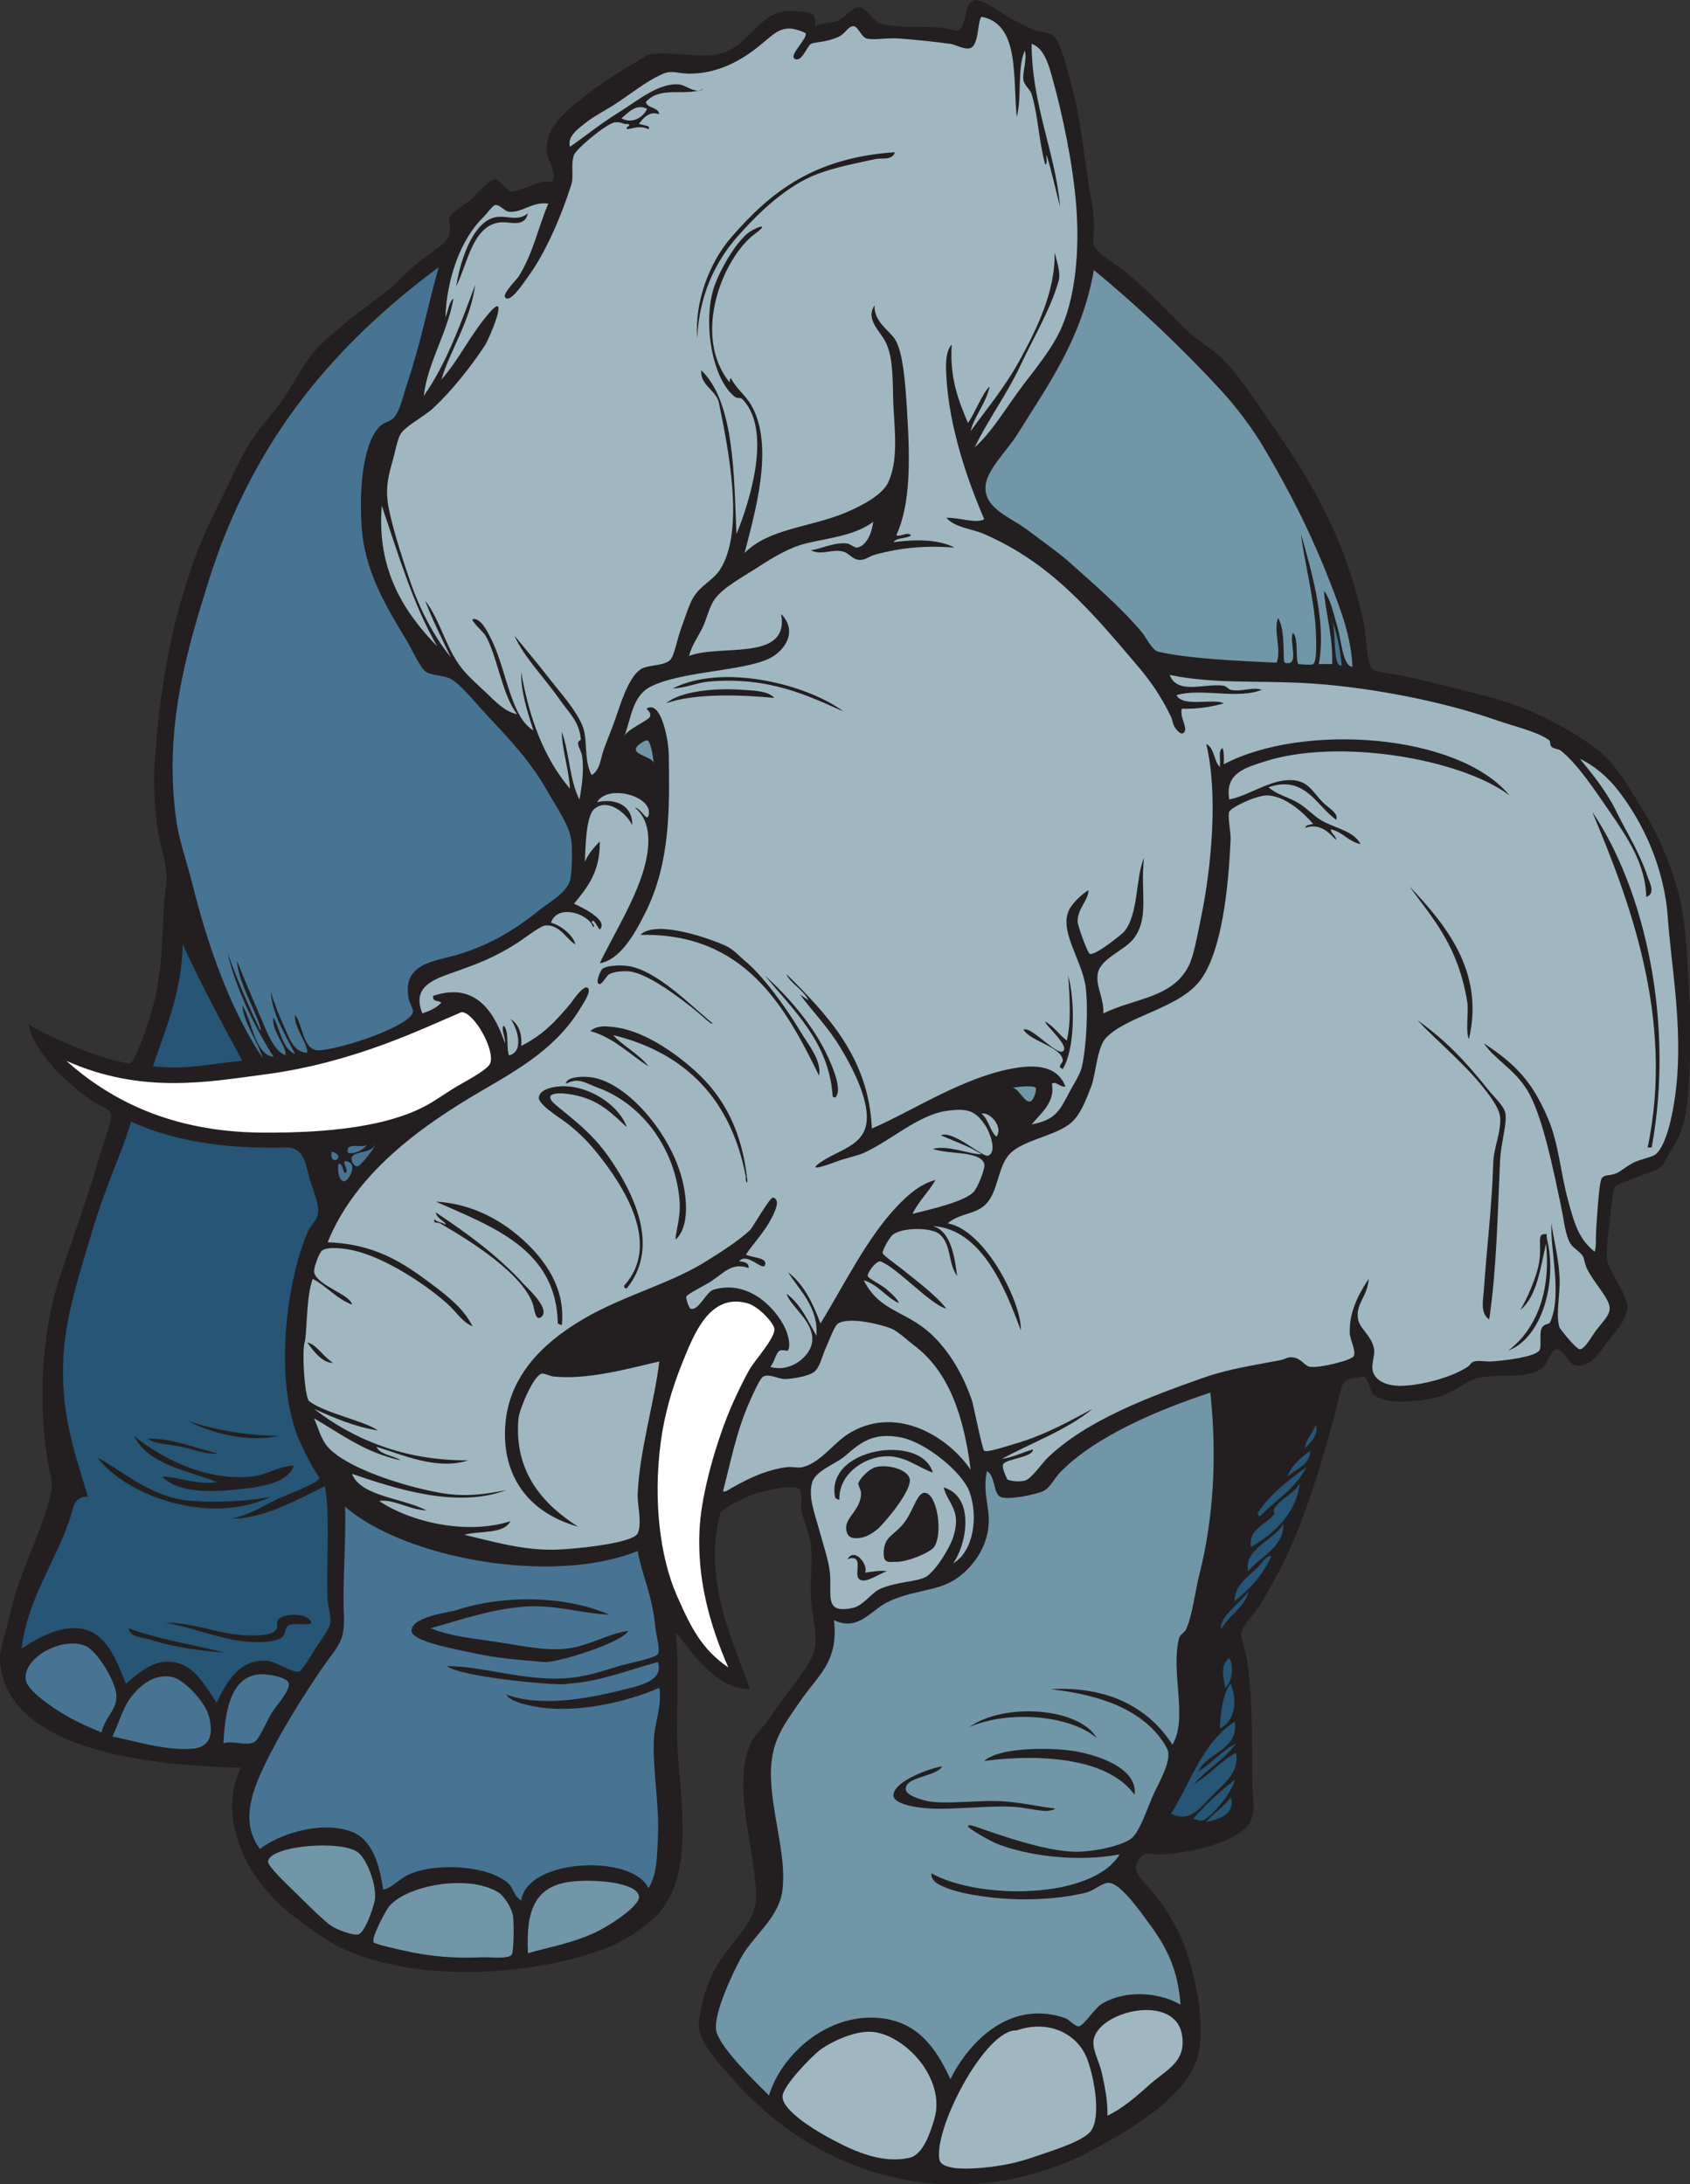
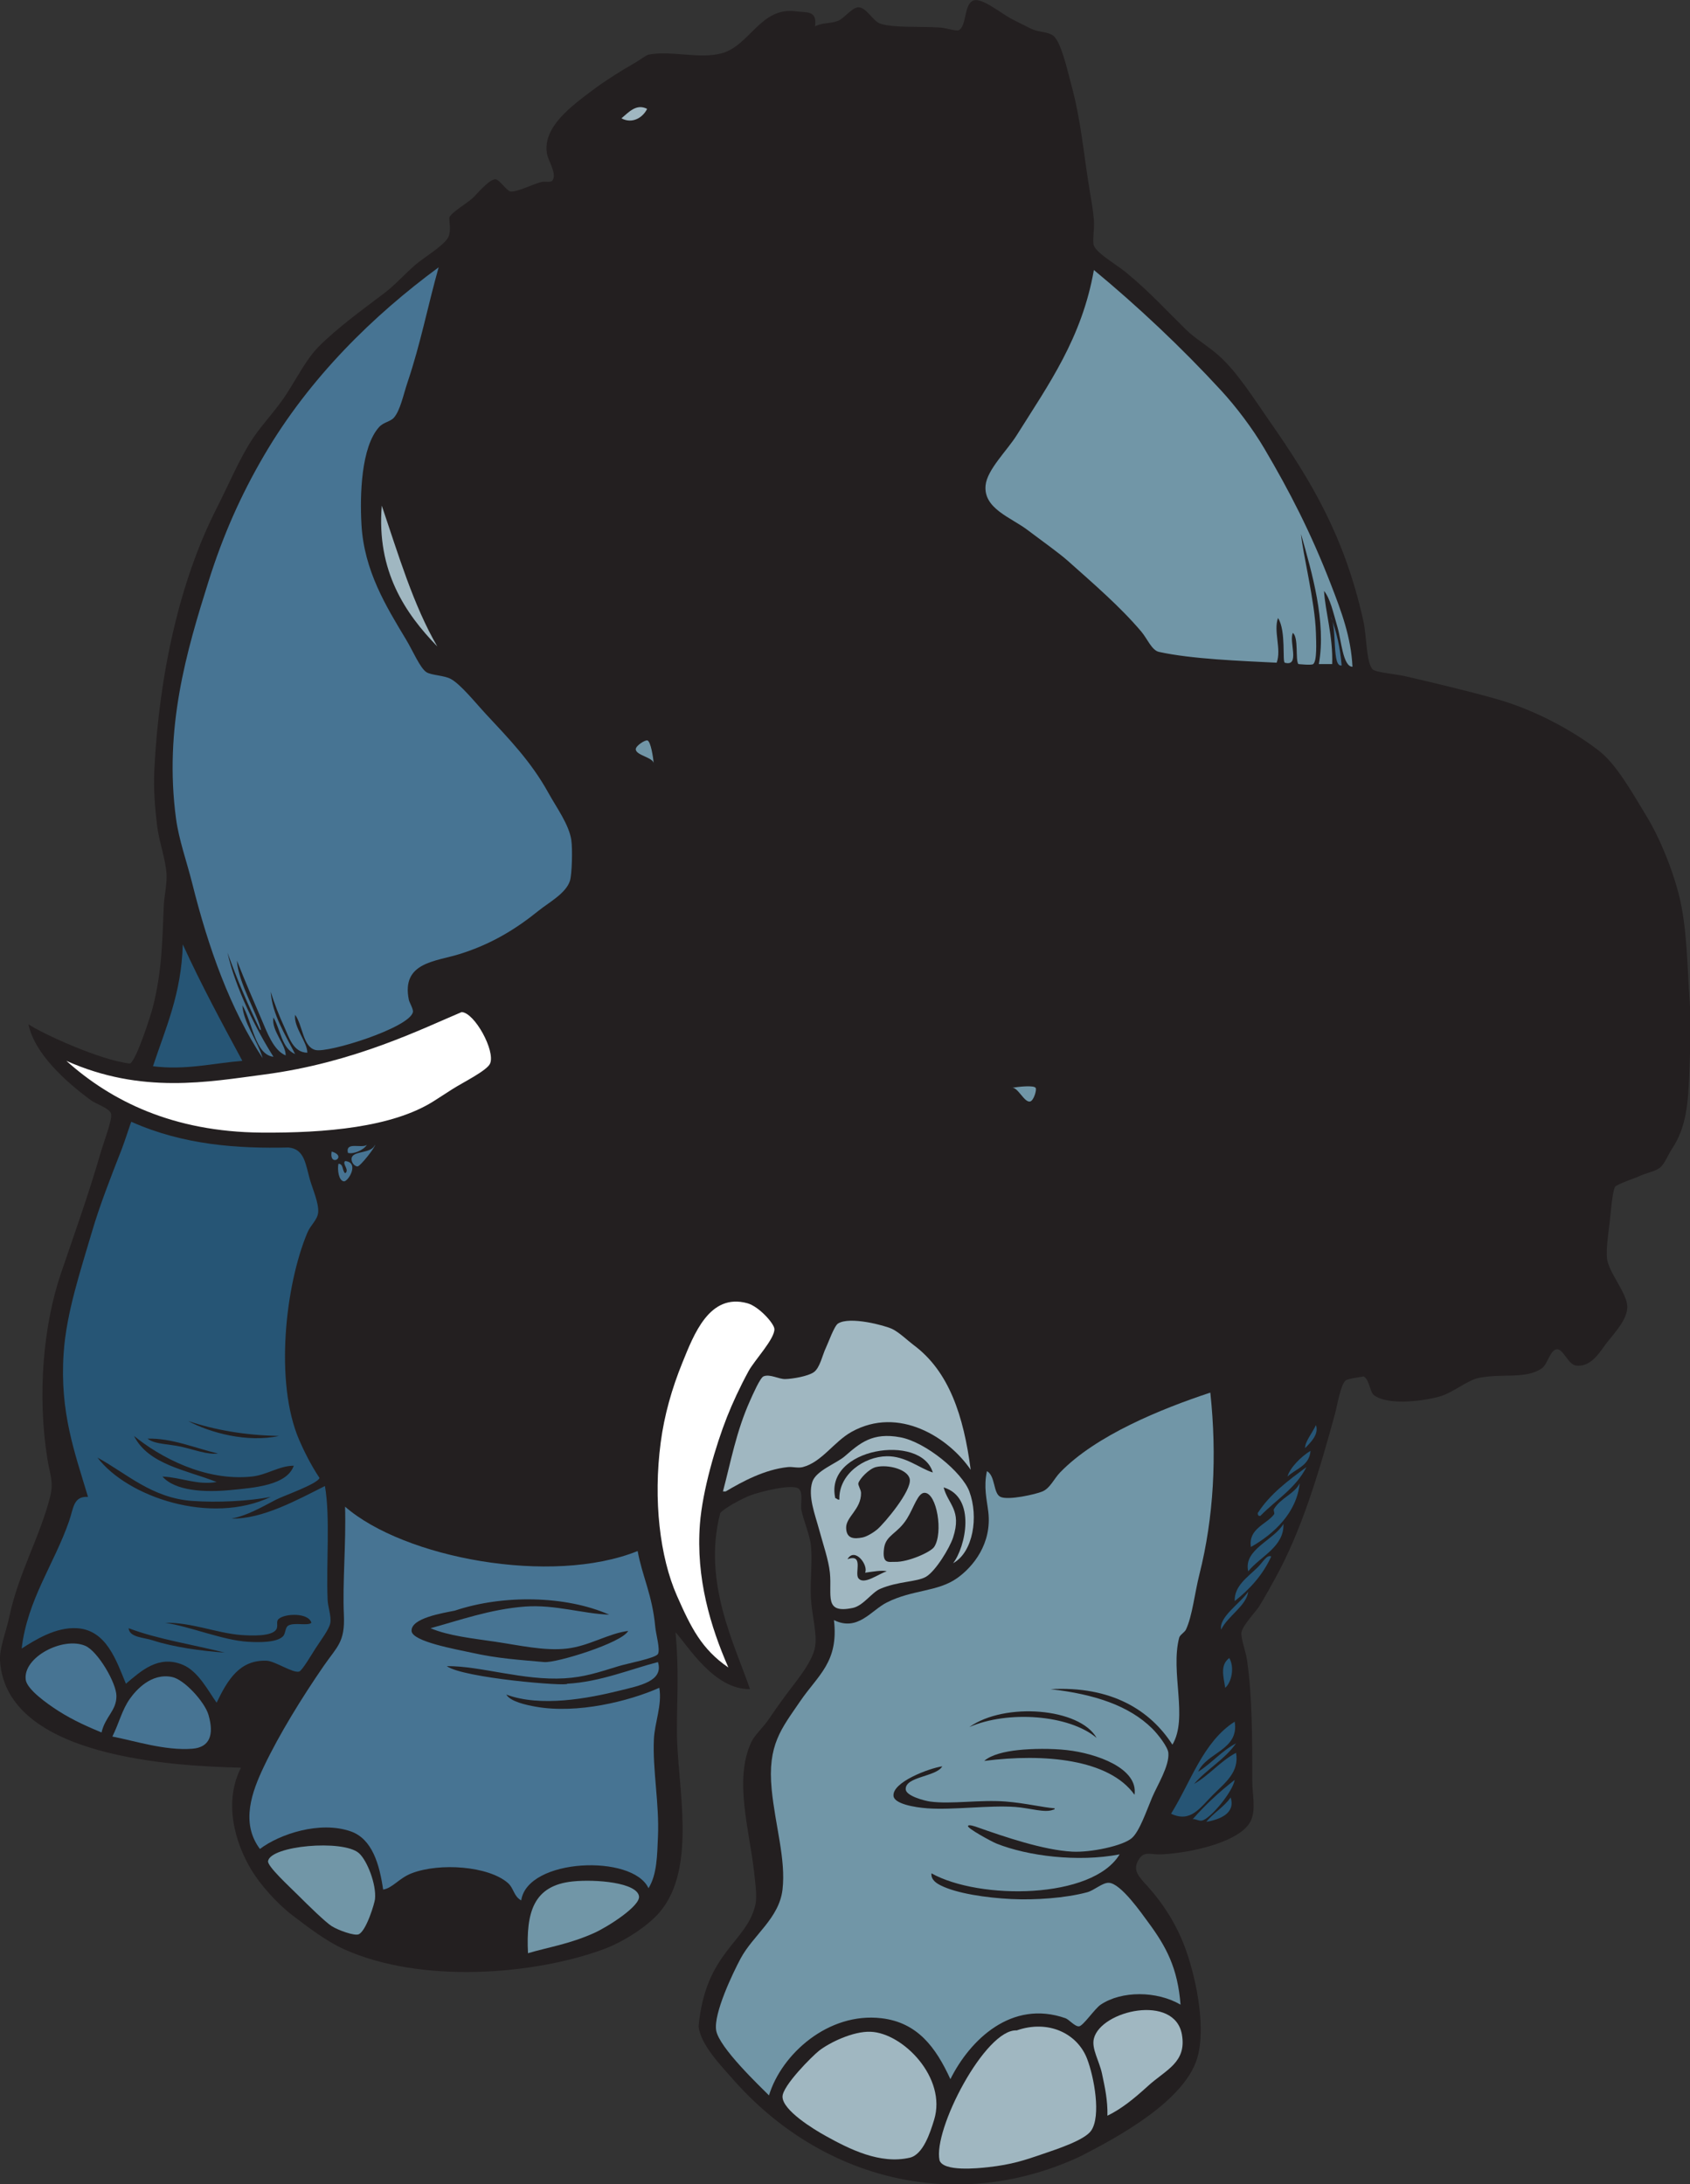
<svg xmlns="http://www.w3.org/2000/svg" viewBox="0 0 798.72 1032.013" height="1032.013" width="798.72" xml:space="preserve" id="svg2" version="1.1">
  <rect x="0" y="0" width="798.72" height="1032.013" fill="#333333" stroke="none" />
  <defs id="defs6" />
  <g transform="matrix(1.333,0,0,-1.333,0,1032.013)" id="g10">
    <g transform="scale(0.1)" id="g12">
      <path id="path14" style="fill:#231f20;fill-opacity:1;fill-rule:evenodd;stroke:none" d="m 2659.2,1754.54 c -127.19,-1.57 -217.85,150.63 -264,201.6 12.8,-148.35 4.85,-215.4 4.8,-350.4 -0.05,-190.53 74.47,-484.37 -62.4,-643.201 -44.5,-51.641 -131.47,-105.469 -196.8,-129.598 -246.67,-91.117 -648.05,-123.761 -921.6,0 -64.43,29.149 -129.94,80.125 -182.4,120 -54.019,41.051 -113.023,107.589 -143.995,158.399 -64.219,105.37 -98.688,247.07 -38.403,364.8 -233.543,5.83 -832.062,34.5 -854.402,379.2 -2.793,43.14 22.41,104.96 33.605,158.4 31.18,148.91 109.082,283.64 143.996,422.4 13.472,53.55 -0.469,77.23 -9.598,134.41 -36.086,225.95 -15.024,471.84 47.996,657.59 45.047,132.76 95.645,272.32 139.199,422.41 14.254,49.1 44.149,124.74 38.406,143.99 -5.925,19.85 -51.632,33 -72.003,48 -89.028,65.58 -199.047,164.37 -220.801,268.8 47.945,-32.7 256.558,-128.41 360,-139.2 22.633,10.24 74.543,173.46 81.601,201.6 31.391,125.15 32.637,223.21 38.399,360 1.179,28.02 11.91,77.44 9.605,110.4 -4.074,58.15 -26.613,113.16 -33.605,172.81 -6.992,59.62 -13.129,125.95 -9.598,196.79 16.957,340.32 90.828,671.72 220.801,926.4 43.125,84.51 82.187,179.29 129.598,249.6 34.875,51.72 83.312,101.03 119.998,158.4 36.5,57.07 69.65,121.63 110.4,163.2 66.05,67.39 164.93,138.82 235.2,192 37.6,28.46 62.29,58.55 110.41,100.8 24.42,21.45 100.3,67.46 115.19,96 13.13,25.15 1.54,64.66 4.81,72 7.69,17.32 61.13,48.82 81.59,67.2 14.19,12.74 59.64,68.39 81.6,67.2 13.61,-0.73 39.36,-40.96 52.81,-43.2 22.09,-3.67 79.26,26.11 110.39,33.61 11.55,2.77 33.13,-2.6 38.4,4.79 17.52,24.57 -14.59,68.42 -19.2,96.01 -15.76,94.36 87.66,168.65 163.2,225.59 39.78,29.99 95.45,65.52 148.8,96 18.38,10.5 38.98,26.93 48,28.8 77.46,16.08 179.98,-16.62 259.2,4.81 100.65,27.22 138.26,166.13 264,148.79 36.68,-5.06 75.71,4.75 67.21,-52.8 33.57,14.92 49.39,7.43 81.59,19.2 20.63,7.54 49.54,47.5 72,48 27.74,0.62 52.48,-49.16 76.8,-57.59 47.15,-16.37 140.94,-9.17 216,-14.41 16.27,-1.13 54.49,-13.09 62.4,-9.6 29.86,13.16 17.97,92.56 52.81,105.6 31.02,11.61 100.61,-48.21 139.2,-67.19 25.84,-12.73 46.52,-23.93 67.19,-33.61 25.76,-12.05 57.46,-9.18 76.79,-24 27.29,-20.89 49.36,-119.97 62.41,-168 37.54,-138.23 42.81,-237.89 67.2,-384 4.57,-27.39 11.33,-64.36 14.4,-100.8 2.75,-32.61 -6.37,-74.61 0,-91.2 10.74,-27.95 80.84,-67.59 115.19,-96 81.76,-67.57 139.44,-131.24 211.21,-201.6 33.87,-33.19 75.47,-56.17 115.2,-91.2 66.68,-58.79 126.97,-155.79 182.4,-235.2 148.44,-212.63 264.81,-407.5 331.19,-705.6 12.46,-55.88 9.89,-149.77 33.62,-172.8 10.82,-10.51 81.99,-16.34 115.19,-24 105.04,-24.24 233.97,-55.08 326.41,-81.6 132.75,-38.08 265.25,-109.22 360,-182.39 60.96,-47.09 114.49,-142.38 167.99,-230.41 49.88,-82.06 92.46,-189.75 115.19,-278.4 30.26,-117.87 29.81,-257.55 38.42,-374.39 5.22,-70.87 2.83,-153.24 0,-235.21 -4.57,-131.93 -10.45,-214.24 -62.4,-292.79 -14.1,-21.32 -26.56,-54.66 -43.21,-67.21 -19.04,-14.36 -49.27,-17.42 -81.6,-33.59 -0.37,-0.19 -71.17,-25.19 -76.79,-33.61 -9.91,-14.8 -16.29,-99.61 -19.2,-124.79 -4.73,-40.67 -13.4,-95.81 -9.61,-129.61 5.6,-49.78 72.85,-124.36 72.01,-172.8 -0.78,-43.71 -45.22,-90.82 -72.01,-124.8 -23.97,-30.41 -54.9,-89.36 -110.39,-81.6 -27.95,3.9 -44.3,58.94 -67.21,57.61 -23.57,-1.38 -33.69,-53.98 -52.79,-67.21 -56.7,-39.25 -133.95,-18.02 -220.8,-33.59 -43.89,-7.87 -94.79,-54.05 -144.01,-67.21 -70.86,-18.94 -184.14,-29.23 -230.41,4.8 -16.27,11.98 -16.5,58.24 -38.4,67.2 3.3,-1.34 -53.08,-7.16 -62.38,-14.39 -18.1,-14.07 -29.8,-88.48 -38.42,-120 -57.42,-210.24 -118.63,-413.32 -211.19,-580.81 -16.87,-30.53 -36.25,-66.3 -57.6,-100.8 -8.55,-13.82 -58.49,-67 -62.4,-91.2 -3.2,-19.86 14.38,-64.64 19.2,-95.99 19.41,-126.12 19.2,-292.19 19.2,-432.01 0,-46.83 13.22,-99.51 -4.8,-139.19 -33.42,-73.68 -205.67,-114.52 -316.8,-120 -39.4,-1.96 -61.94,14 -81.6,-19.2 -22.31,-37.69 -0.55,-58.21 33.61,-96.01 54.2,-59.998 99.94,-132.654 129.59,-211.201 34.36,-90.965 76.02,-265.527 48.01,-383.992 C 4210.1,298.254 3960.98,165.586 3830.41,98.547 3408.98,-98.652 2934.68,1.621 2611.2,357.742 c -55.14,62.531 -127.22,135.383 -134.4,201.606 24.9,266.082 171.31,295.957 201.6,431.992 6.51,29.23 -0.94,79.79 -4.79,115.2 -15.93,146.11 -72.57,327.72 -9.61,460.8 11.95,25.25 43.6,53.4 62.4,81.61 20.12,30.17 41.15,59.11 57.6,81.6 35.23,48.16 95.24,116.81 105.61,172.79 8.71,47.12 -10.69,108.68 -14.41,172.8 -3.52,60.68 5.91,129.5 0,187.2 -3.82,37.28 -25.71,87.32 -33.6,124.8 -4.45,21.15 7.06,62.03 -9.6,76.8 -20.94,18.58 -137.41,-10.23 -172.8,-24 -29,-11.28 -92.67,-45.13 -105.59,-62.39 -63.8,-243.87 51.53,-466.12 105.59,-624.01 v 0" />
      <path id="path16" style="fill:#a0b7c1;fill-opacity:1;fill-rule:evenodd;stroke:none" d="m 3504,60.148 c -38.2,-4.297 -158.77,-16.449 -172.79,23.992 -24.26,108.371 162.85,467.351 273.59,460.8 112.23,39.102 215.16,-10.808 249.59,-100.8 24.91,-65.059 50.06,-202.411 14.42,-254.395 -23.5,-34.258 -123.73,-66.289 -168.01,-81.601 C 3632.01,84.348 3586.88,69.445 3504,60.148 v 0" />
      <path id="path18" style="fill:#a0b7c1;fill-opacity:1;fill-rule:evenodd;stroke:none" d="M 3225.61,93.742 C 3120.12,69.406 3012.13,123.977 2928,170.547 c -44.86,24.824 -153.1,91.23 -153.6,139.199 -0.4,38.859 106.34,145.031 129.6,163.195 36.65,28.622 120.24,69.481 182.41,67.207 115.25,-4.23 271.11,-163.437 225.58,-312.003 -14.04,-45.957 -39.04,-123.477 -86.38,-134.403 v 0" />
      <path id="path20" style="fill:#a0b7c1;fill-opacity:1;fill-rule:evenodd;stroke:none" d="m 3926.41,242.539 c 1.15,55.617 -9.07,100.774 -19.2,148.801 -9.65,45.594 -37.89,88.933 -28.81,124.805 25.35,100.097 286.42,159.05 312.01,14.402 17.58,-99.512 -56.64,-124.774 -120,-182.402 -52.42,-47.665 -94.41,-81.231 -144,-105.606 v 0" />
-       <path id="path22" style="fill:#7196a7;fill-opacity:1;fill-rule:evenodd;stroke:none" d="m 1708.8,804.141 c -95.05,-4.524 -181.02,1.875 -278.4,24.004 -18.53,4.21 -101.93,22.5 -105.6,28.8 -9.67,16.61 43,111.856 52.8,124.793 56.97,75.262 279.55,119.482 388.8,52.802 20.15,-12.29 49.5,-56.161 52.8,-86.395 3.54,-32.442 2.22,-125.254 -4.8,-134.403 -13.49,-17.609 -76.51,-8.215 -105.6,-9.601 v 0" />
      <path id="path24" style="fill:#7196a7;fill-opacity:1;fill-rule:evenodd;stroke:none" d="m 1872,818.547 c -7.25,144.961 19.33,240.043 158.41,254.393 82.19,8.49 228.61,-4.06 235.19,-52.79 4.65,-34.369 -109.8,-107.619 -158.4,-129.603 -87.86,-39.754 -164.26,-50.781 -235.2,-72 v 0" />
      <path id="path26" style="fill:#7196a7;fill-opacity:1;fill-rule:evenodd;stroke:none" d="m 1272,885.742 c -14.61,-6.855 -72.82,14.121 -96,28.801 -22.08,13.984 -82.68,73.074 -120,110.397 -30.15,30.16 -108.426,101.71 -105.594,120 8.5,54.86 264.644,77.49 321.594,28.8 29.44,-25.15 63,-111.53 57.6,-163.19 -1.61,-15.472 -30.61,-112.144 -57.6,-124.808 v 0" />
      <path id="path28" style="fill:#477493;fill-opacity:1;fill-rule:evenodd;stroke:none" d="m 1848,1005.74 c -27.55,15.13 -25.46,43.03 -48,62.4 -68.86,59.2 -240.97,72.11 -340.8,33.6 -44.3,-17.09 -67.18,-52.36 -100.8,-57.6 -12.87,88.52 -38.33,179.81 -115.2,206.41 -109.38,37.83 -251.427,-9.5 -321.598,-62.41 -69.891,92.97 -27.836,204.22 14.398,292.81 54.23,113.73 133.72,242.66 211.2,355.19 48.36,70.25 76.47,84.04 72,182.41 -5.17,113.9 8.09,251.19 4.25,382.89 208.48,-181.98 731.81,-280.45 1037.35,-157.3 16.57,-90.75 51.9,-154.68 62.4,-268.8 2.41,-26.22 18.32,-79.94 9.6,-95.99 -8.13,-14.99 -107.25,-33.36 -139.19,-43.21 -74.61,-23 -122.83,-39.06 -192.01,-43.2 -146.82,-8.79 -298.16,44.44 -417.6,43.2 58.93,-42.51 429.18,-72.62 427.2,-62.4 117.41,6.6 224.57,51.8 321.6,76.81 21.04,-68.14 -65.91,-83.73 -134.4,-100.8 -113.51,-28.3 -281.48,-59.82 -403.2,-14.41 14.19,-24.77 70.1,-36.96 105.6,-43.2 146.1,-25.66 328.32,19.03 436.8,67.21 10.41,-61.62 -16.55,-123.28 -19.2,-182.4 -4.93,-109.99 19.56,-228.18 14.4,-345.61 -2.82,-64.25 -3.12,-134.38 -33.6,-182.39 -55.5,121.26 -428.9,107.07 -451.2,-43.21 z m -235.2,1027.2 c -43.39,-8.94 -155.56,-26.3 -153.6,-71.99 1.62,-37.9 160.33,-65.48 211.21,-76.81 96.72,-21.54 169.27,-25.4 259.2,-33.59 42.48,-3.88 275.66,68.02 297.59,110.4 -70.32,-8.92 -137.68,-53.1 -216,-62.4 -80.27,-9.56 -171.43,11.77 -254.4,23.99 -82.8,12.2 -166.31,20.89 -230.4,48.01 97.25,26.36 213.28,68 336,76.79 105.54,7.56 203.24,-25.41 297.6,-28.79 -153.75,67.87 -376.34,71.69 -547.2,14.39 v 0" />
      <path id="path30" style="fill:#265575;fill-opacity:1;fill-rule:evenodd;stroke:none" d="m 4276.8,1284.14 c 25.58,32.01 62.75,52.46 86.4,86.41 18.44,-56.89 -39.94,-78.43 -86.4,-86.41 v 0" />
      <path id="path32" style="fill:#265575;fill-opacity:1;fill-rule:evenodd;stroke:none" d="m 4228.81,1293.74 c 44.86,51.12 94.84,97.15 148.79,139.2 -6.17,-40.8 -84.26,-136.13 -115.2,-143.99 -11.35,-2.9 -22.52,6.14 -33.59,4.79 v 0" />
      <path id="path34" style="fill:#265575;fill-opacity:1;fill-rule:evenodd;stroke:none" d="m 4248.01,1461.74 c 48.1,30.28 83.06,73.73 134.39,100.8 -40.11,-57.48 -103.69,-91.51 -148.81,-143.99 54.79,31.62 92.56,80.24 148.81,110.4 12.31,-68.54 -38.88,-106.09 -81.6,-148.8 -47.25,-47.26 -79.32,-99.8 -148.81,-67.21 70.53,113.48 113.34,254.68 225.61,326.41 16.38,-100.56 -98.91,-108.39 -129.59,-177.61 v 0" />
      <path id="path36" style="fill:#477493;fill-opacity:1;fill-rule:evenodd;stroke:none" d="m 398.402,1586.54 c 23.828,47.78 34.325,95.11 62.399,134.41 21.859,30.58 75.273,91.56 148.804,76.79 44.344,-8.9 116.485,-89.13 129.598,-134.4 20.488,-70.73 4.676,-115.14 -57.601,-120 -96.465,-7.53 -206.641,28.62 -283.2,43.2 v 0" />
-       <path id="path38" style="fill:#477493;fill-opacity:1;fill-rule:evenodd;stroke:none" d="m 792.004,1562.54 c 5.965,105.93 22.312,237.62 129.598,244.8 20.726,1.39 89.358,-7.22 100.798,-28.79 11.95,-22.55 -39.627,-78.32 -57.599,-105.61 -13.883,-21.08 -46.488,-97.64 -62.399,-105.6 -32.406,-16.21 -76.136,6.74 -110.398,-4.8 v 0" />
      <path id="path40" style="fill:#477493;fill-opacity:1;fill-rule:evenodd;stroke:none" d="m 360,1600.95 c -41.84,17.62 -97.719,40.96 -153.598,76.79 -38.859,24.93 -110.765,75.68 -115.203,110.4 -10.188,79.83 132.215,153.7 211.203,120 43.852,-18.71 109.961,-130.39 110.403,-177.59 0.48,-52.32 -39.657,-72.6 -52.805,-129.6 v 0" />
-       <path id="path42" style="fill:#265575;fill-opacity:1;fill-rule:evenodd;stroke:none" d="m 4324.8,1615.34 c 2.04,44.41 9.42,124.96 38.4,158.4 27.35,-63.15 11.31,-137.53 -38.4,-158.4 v 0" />
      <path id="path44" style="fill:#265575;fill-opacity:1;fill-rule:evenodd;stroke:none" d="m 768.004,1706.54 c -30.859,43.78 -65.723,111.97 -120,134.41 -86.231,35.63 -147.434,-21.56 -201.602,-67.21 -33.98,81.9 -68.808,190.05 -172.793,196.81 -75.964,4.93 -149.25,-41.84 -196.808,-72 20.52,173.73 114.953,298.65 168,451.2 16.523,47.51 14.894,88.93 67.203,86.39 -47.098,157.45 -100.426,299.54 -86.402,508.8 9.73,145.13 60.867,295.45 100.8,432.01 26.211,89.61 65.832,191.42 105.602,292.8 9.527,24.29 32.242,95.23 33.598,95.99 184.804,-82.93 379.894,-95.41 556.798,-91.2 58.01,-4.55 61.28,-61.61 76.8,-115.19 9.58,-33.06 31.89,-82.85 28.8,-115.21 -2.55,-26.67 -26.28,-43.14 -38.39,-72 -77.85,-185.31 -117.005,-530.36 -28.81,-734.39 14.34,-33.19 40.79,-88.26 72,-134.41 -5.92,-21.1 -129.74,-64.32 -153.597,-76.8 -55.785,-29.2 -104.699,-57.51 -158.402,-67.19 109.219,-3.12 235.719,67.54 331.199,115.19 19.36,-108.65 4.06,-277.07 9.6,-403.2 1.19,-27.04 13.51,-58.23 9.6,-81.59 -3.82,-22.87 -32.41,-59.54 -52.8,-91.2 -13.46,-20.92 -47.15,-78.45 -57.6,-81.6 -22.11,-6.68 -85.581,37.15 -115.198,38.39 -95.567,4.01 -138.547,-67.5 -177.598,-148.8 z M 456,1970.55 c 3.156,-33.13 53.156,-32.2 86.402,-43.21 71.536,-23.67 174.121,-37.89 254.399,-43.2 -113.793,28.6 -237.477,47.32 -340.801,86.41 z m 422.402,-48.01 c 38.969,-2.38 102.274,-3.49 124.798,19.2 10.21,10.29 7.09,31.66 19.2,38.41 21.25,11.82 69.54,-2.17 81.6,9.6 -9.34,35.57 -90.82,34 -115.195,14.39 -12.082,-9.71 -0.957,-25.15 -9.602,-38.4 -15.949,-24.44 -86.754,-22.13 -124.801,-19.2 -86.507,6.66 -175.355,45.15 -268.8,43.21 87.871,-12.89 204.168,-61.78 292.8,-67.21 z M 960,2436.14 c -77.379,-15.29 -190.316,-20.81 -278.398,-14.4 -143.692,10.46 -232.758,97.46 -336,153.6 C 451.637,2435.93 746.898,2334.89 960,2436.14 Z m -144,24.01 c 87.746,8.35 201.03,17.12 225.6,86.39 -51.342,0.05 -95.057,-32.71 -148.795,-38.4 -167.434,-17.7 -327.969,70.61 -417.606,144 50.719,-101.28 183.567,-120.43 292.805,-163.19 -66.727,-12.49 -125.453,16.35 -192.004,19.19 45.34,-51.61 150.852,-56.48 240,-47.99 z m -292.797,182.39 c 24.531,-20.32 76.481,-18.99 120,-28.8 45.875,-10.33 92.024,-28.58 129.602,-23.99 -80.356,18.93 -163.356,55.11 -249.602,52.79 z m 465.602,9.6 c -122.473,2.33 -228.106,21.5 -321.602,52.8 77.07,-41.58 210.164,-77.49 321.602,-52.8 v 0" />
      <path id="path46" style="fill:#265575;fill-opacity:1;fill-rule:evenodd;stroke:none" d="m 4344,1759.35 c -6.32,40.75 -18.75,80.66 14.4,105.59 19.43,-33.31 8.05,-86.28 -14.4,-105.59 v 0" />
      <path id="path48" style="fill:#ffffff;fill-opacity:1;fill-rule:evenodd;stroke:none" d="m 2582.41,1831.34 c -94.4,64.53 -132.41,140.92 -182.41,254.4 -60.71,137.83 -84.2,339.02 -57.6,542.4 12.81,98 39.88,192.27 76.8,283.2 40.68,100.18 95.99,248.13 230.41,211.2 41.13,-11.3 94.98,-71.74 95.99,-91.2 1.81,-34.82 -70.7,-111.17 -91.2,-148.8 -31.24,-57.36 -57.84,-115.18 -76.8,-163.19 -39.79,-100.76 -86.82,-260.04 -96,-379.2 -14.81,-192.34 37.78,-364.88 100.81,-508.81 v 0" />
      <path id="path50" style="fill:#265575;fill-opacity:1;fill-rule:evenodd;stroke:none" d="m 4329.61,1965.74 c -8.81,44.46 68.2,93.39 96,134.41 -6.9,-50.74 -71.65,-85.15 -96,-134.41 v 0" />
      <path id="path52" style="fill:#a0b7c1;fill-opacity:1;fill-rule:evenodd;stroke:none" d="m 3379.2,2200.94 c 43.42,55.45 84.08,233.04 -33.59,268.81 15.95,-60.75 65.31,-80.24 33.59,-177.61 -12.42,-38.15 -62.52,-119.64 -96,-139.2 -32.46,-18.95 -99.02,-15.46 -163.2,-43.19 -28.87,-12.48 -59.75,-59.56 -96,-67.21 -104.78,-22.1 -73.35,44.32 -81.59,124.8 -4.61,44.93 -24.34,101.47 -38.41,153.6 -14.1,52.26 -40.15,117.38 -24,168.01 12.91,40.43 85.45,65.41 115.2,91.2 53.39,46.27 97.89,85.72 196.79,67.19 90.18,-16.88 219.4,-123.88 244.81,-192 33.45,-89.66 13.71,-215.52 -57.6,-254.4 z m -336,-52.8 c 19.44,-26.44 72.25,16.08 100.8,24 -15.5,5.5 -54.41,-1.73 -76.79,-4.8 12.63,26.74 -36.53,92.11 -62.41,48 58.54,20.4 24.75,-48.61 38.4,-67.2 z m 268.79,110.41 c 32.99,49.38 9.81,190.94 -33.59,192 -24.16,0.58 -37.95,-51.78 -62.4,-91.2 -34.05,-54.94 -75.26,-57.72 -81.61,-105.61 -7.55,-57.12 16.98,-47.35 38.4,-48 46.98,-1.42 127.09,34.65 139.2,52.81 z m -201.58,62.39 c 25.37,21.67 121.93,136.28 115.2,177.61 -5.69,34.79 -77.09,53.7 -120,43.19 -24.69,-6.04 -58.34,-41.9 -62.41,-57.6 -1.62,-6.25 9.42,-23.31 9.59,-33.59 1.02,-58.82 -54.02,-85.16 -52.79,-124.81 1.2,-38.57 28.09,-39.21 57.6,-33.6 16.54,3.14 40.99,18.72 52.81,28.8 z m 33.59,259.21 c 66.53,1.03 115.84,-42.66 163.21,-57.61 -40.63,140.3 -386.56,87.52 -345.6,-91.2 6.13,-0.27 6.64,-6.15 14.39,-4.8 -2.9,90.13 87.93,152.35 168,153.61 v 0" />
      <path id="path54" style="fill:#265575;fill-opacity:1;fill-rule:evenodd;stroke:none" d="m 4425.61,2172.14 c -18.21,77.61 91.13,110.3 124.8,168.01 3.11,-81.54 -83.03,-115.38 -124.8,-168.01 v 0" />
      <path id="path56" style="fill:#265575;fill-opacity:1;fill-rule:evenodd;stroke:none" d="m 4435.2,2258.55 c -10.18,64.72 55.05,80.09 81.6,115.19 4.02,5.31 -3.07,14.11 0,19.2 24.14,39.91 72.97,53.88 91.21,91.2 -10.45,-103.17 -90.02,-178.77 -172.81,-225.59 v 0" />
      <path id="path58" style="fill:#265575;fill-opacity:1;fill-rule:evenodd;stroke:none" d="m 4468.81,2368.95 c -8.17,-1.77 -9.06,3.74 -9.61,9.6 43.79,68.21 108.4,115.59 172.79,163.19 -37.5,-74.49 -107.79,-116.19 -163.18,-172.79 v 0" />
      <path id="path60" style="fill:#a0b7c1;fill-opacity:1;fill-rule:evenodd;stroke:none" d="m 2563.2,2455.34 c 28.38,106.69 46.87,212.16 96,321.61 10.2,22.72 35.76,81.38 48,86.39 22.78,9.32 53.45,-10.11 76.8,-9.6 26.47,0.58 80.08,9.87 100.8,24.01 22.5,15.33 31.15,61.76 43.2,86.39 8.33,17.02 29.55,77.74 43.2,86.41 42,26.66 166.57,-7.03 192,-19.21 25.04,-11.99 55.02,-41.36 76.8,-57.6 124.51,-92.84 176.43,-249.35 201.6,-441.6 -77.83,114.19 -254.94,227.63 -422.4,134.4 -62.72,-34.92 -105.37,-107.11 -172.8,-124.8 -17.24,-4.52 -36.01,1.77 -52.79,0 -82.97,-8.69 -160.34,-50.74 -220.81,-86.4 -3.19,0 -6.4,0 -9.6,0 v 0" />
      <path id="path62" style="fill:#477493;fill-opacity:1;fill-rule:evenodd;stroke:none" d="m 1200,3616.95 c 18.78,-0.43 12.56,-25.84 24,-33.61 16.61,11.85 -12.77,34.16 0,43.2 51.72,-5.21 10.37,-73.73 -4.8,-72 -18.77,2.15 -23.48,42.59 -19.2,62.41 v 0" />
      <path id="path64" style="fill:#477493;fill-opacity:1;fill-rule:evenodd;stroke:none" d="m 1329.61,3684.14 c 3.36,-5.94 -52.86,-77.62 -62.41,-76.8 -14.16,1.21 -25.02,21.36 -19.2,33.6 10.49,22.04 69.32,12.27 81.61,43.2 v 0" />
      <path id="path66" style="fill:#477493;fill-opacity:1;fill-rule:evenodd;stroke:none" d="m 1176,3660.15 c 58.45,-17.44 -10.53,-57.98 0,0 v 0" />
      <path id="path68" style="fill:#477493;fill-opacity:1;fill-rule:evenodd;stroke:none" d="m 1233.61,3655.34 c -9.91,41.91 49.62,14.38 67.19,28.8 -11.06,-18.85 -47.61,-34.06 -67.19,-28.8 v 0" />
-       <path id="path70" style="fill:#a0b7c1;fill-opacity:1;fill-rule:evenodd;stroke:none" d="m 3532.79,3712.94 c -23.77,21.04 -27.75,61.85 -52.79,81.6 29.86,7.74 78.55,-48.61 52.79,-81.6 v 0" />
      <path id="path72" style="fill:#ffffff;fill-opacity:1;fill-rule:evenodd;stroke:none" d="m 235.199,3981.74 c 267.391,-119.34 503.137,-74.52 701.625,-48.52 320.016,41.91 562.346,163.68 699.976,221.32 46.06,-2.2 120.05,-137.65 100.8,-182.4 -10.83,-25.19 -96.96,-67.26 -134.4,-91.2 -23.47,-15 -46.68,-30.32 -67.2,-43.19 -145.53,-91.38 -381.62,-112.28 -609.598,-110.41 -313.675,2.58 -532.773,112.3 -691.203,254.4 v 0" />
      <path id="path74" style="fill:#7196a7;fill-opacity:1;fill-rule:evenodd;stroke:none" d="m 3585.61,3885.74 c 24.98,4.36 80.11,10.38 86.4,0 4.44,-7.34 -7.07,-44.63 -19.22,-47.99 -21.5,-5.97 -45.09,55.16 -67.18,47.99 v 0" />
      <path id="path76" style="fill:#265575;fill-opacity:1;fill-rule:evenodd;stroke:none" d="m 542.402,3962.54 c 44.473,134.73 101.161,257.24 105.602,432 65.312,-142.69 138.289,-277.7 211.199,-412.8 -105.707,-8.73 -201.269,-33.74 -316.801,-19.2 v 0" />
      <path id="path78" style="fill:#477493;fill-opacity:1;fill-rule:evenodd;stroke:none" d="m 4756.8,5383.34 c -34.87,-7.97 -15.75,131.89 -38.4,172.8 19.47,-50.93 33.03,-107.78 38.4,-172.8 v 0" />
      <path id="path80" style="fill:#a0b7c1;fill-opacity:1;fill-rule:evenodd;stroke:none" d="m 1550.4,5450.54 c -112.92,116.55 -215.86,266.43 -196.79,499.2 58.66,-173.32 111.65,-352.34 196.79,-499.2 v 0" />
      <path id="path82" style="fill:#a0b7c1;fill-opacity:1;fill-rule:evenodd;stroke:none" d="m 2203.2,7322.54 c 25.16,20.75 52.41,53.43 91.2,33.6 -14.77,-30.37 -51.98,-54.46 -91.2,-33.6 v 0" />
      <path id="path84" style="fill:#265575;fill-opacity:1;fill-rule:evenodd;stroke:none" d="m 4377.6,2066.54 c -1.76,53.89 44.49,83.67 81.6,120 18.57,18.17 32.3,45.8 48.01,38.4 -30.08,-65.94 -76.06,-115.95 -129.61,-158.4 v 0" />
-       <path id="path86" style="fill:#a0b7c1;fill-opacity:1;fill-rule:evenodd;stroke:none" d="m 2836.8,4216.95 c 35.94,-51.65 94.91,-110.15 139.2,-182.41 40.78,-66.52 87.18,-155.67 96.01,-230.4 14.38,-121.93 -87.61,-130.12 -163.21,-182.4 -61.79,-42.72 56.7,2.77 62.4,4.8 34.09,12.17 68.41,18.54 91.2,28.8 94.98,42.78 193.19,134.44 292.8,148.8 77.53,11.18 104.31,-0.33 139.19,-52.8 10.81,-16.22 43.91,-90.3 9.61,-105.6 -18.94,-8.45 -124.37,91.54 -168,72.01 48.59,-21.82 101.91,-38.89 144,-67.2 -42.54,-0.61 -116.56,33.4 -172.79,19.2 54.35,-20.84 166.64,-5.64 182.4,-52.8 5.1,-15.27 -23.28,-85.69 -38.4,-100.81 -34.96,-34.94 -155.41,-61.63 -216.01,-76.79 22.07,45.12 57.14,77.25 81.6,120 -52.68,-13.26 -98.01,-53.02 -134.4,-91.21 -109.94,-115.37 -187.76,-278.28 -273.6,-417.59 -26.49,72.7 -59.15,139.25 -115.19,182.39 41.25,-64.46 109.5,-127.12 100.79,-225.6 -30.39,54.41 -56.68,112.91 -105.6,148.8 13.23,-44.76 93.1,-94.27 91.2,-163.2 -1.6,-58.15 -77.56,-117.41 -148.8,-95.99 15.99,19.12 18.39,48.22 33.6,57.59 6.69,4.12 27.54,-2.07 28.81,0 9.98,16.39 2.04,48.1 -4.81,67.2 -21.87,61.04 -121.79,189.22 -259.19,148.81 -26.08,-7.68 -53.73,-77.87 -81.61,-67.21 -4.64,1.78 -17.32,34.7 -14.39,43.2 2.87,8.38 69.01,41.37 86.39,52.81 48.31,31.76 74.89,68.93 134.4,47.99 1.36,20.56 -17.18,21.23 -33.6,24 26.58,33.11 83.32,-34.51 91.2,-14.39 11.48,29.3 -48.94,26.18 -67.2,38.39 25.72,38.69 64.71,77.9 91.2,129.6 9.33,18.2 34.02,65.55 4.8,72.01 -11.14,2.46 -72.28,-106.33 -81.6,-115.21 -36.86,-35.13 -106.35,-80.3 -163.2,-115.2 -121.3,-74.45 -287.21,-118.42 -422.39,-196.79 -147.77,-85.67 -286.6,-213.75 -283.21,-417.61 2.71,-162.18 97.44,-276.41 259.21,-321.59 -117.11,74.34 -229.1,188.8 -211.21,383.99 2.76,30.12 50.98,148.46 81.6,158.4 7.41,2.41 33.09,-8.96 38.4,-9.6 121.23,-14.52 272.47,28.14 379.2,52.8 -16.08,-138.49 -70.73,-318.32 -76.8,-470.4 -1.37,-34.25 16.57,-105.92 0,-139.2 -17.73,-35.64 -226.12,-55.92 -292.8,-57.59 -115.91,-2.91 -226.34,30.63 -321.6,52.79 55.18,15.22 139.4,1.42 163.21,48.01 -154.53,-49.32 -354,-3.41 -465.61,71.99 54.69,6.66 106.28,-31.29 168,-33.6 -83.71,44.3 -232.72,48.87 -264,129.61 147.8,-50.04 368.52,-124.94 547.2,-57.6 -67.21,-13.04 -140.98,-26.54 -235.2,-9.6 -139.84,25.15 -335.91,90.98 -398.4,163.19 -23.96,27.69 -34.09,69.47 -47.99,100.8 96.16,-55.83 181.72,-122.26 307.19,-148.8 -26.84,17.96 -71.29,18.31 -86.4,48 93.19,-28.16 214.07,-84.35 326.4,-48 -227.12,-2.66 -412.29,76.97 -547.19,182.4 69.48,-31.31 139.47,-62.11 225.59,-76.8 -38.66,32.11 -192.54,62.17 -244.8,105.61 -14.56,23.69 -24.42,171.88 -14.4,206.39 9.24,31.85 4.91,162.62 28.8,225.61 50.23,-26.59 83.5,-70.11 139.2,-91.2 -5.12,35.63 -125.64,67.82 -134.39,115.19 -2.23,12.03 17.44,69.05 28.8,76.81 21.06,14.38 77.24,7.36 110.39,0 108.77,-24.17 249.98,-115.48 331.2,-187.21 33.6,-29.66 55.25,-67.54 91.2,-81.6 -29.08,60.35 -88.3,107.17 -144,148.81 -98.46,73.61 -197.61,142.78 -369.6,148.8 98.32,242.54 324.68,408.03 547.2,537.59 140.96,82.07 270.83,156.87 355.2,302.41 1.61,2.76 35.75,52.08 19.2,62.4 -15.82,9.85 -54.63,-49.25 -57.6,-52.81 -53.14,-63.77 -97.72,-113.24 -177.6,-153.6 3.62,48.42 -11.23,78.37 -38.39,96 23.37,-29.79 51.3,-115.16 -4.81,-129.6 -11.29,30.31 1.98,85.18 -19.2,105.6 -10.43,-13.88 7.27,-40.55 4.8,-62.4 -34.69,100.93 -98.06,220.25 -254.4,168 -4.77,-22.37 19.72,-15.48 28.8,-24 -16.51,-18.69 -41.15,-29.25 -67.2,-38.4 -35.73,89.08 27.65,116.8 105.6,144 92.04,32.12 153.01,55.9 230.41,105.6 28.77,18.49 81.81,60.74 100.79,62.4 49.81,4.37 78.76,-53.73 105.6,-67.2 -6.37,28.87 -46.27,65.7 -86.39,76.8 21.55,67.31 132.54,33.52 148.79,-14.39 9.75,-1.48 -0.98,13.86 -4.8,14.39 5.53,22.95 20.88,-18.28 28.8,-24 30.95,30.06 -50.35,73.32 -91.2,91.21 46.91,57.09 93.67,114.33 91.2,220.79 -20.43,-21.16 -40.04,-43.16 -52.79,-72 2.39,33.7 1.45,159.66 33.59,187.2 47.61,40.8 114.65,-15.69 134.4,-57.59 2.28,69.32 -58.03,96.77 -124.8,81.6 39.23,66.35 202.75,20.51 182.4,-48.01 -6.56,-22.07 -25.41,25.91 -48,28.8 47.23,-39.3 57.68,-105.26 38.41,-192 -27.01,-121.5 -122.31,-271.57 -163.21,-360 70.15,12.48 120.86,96.51 163.21,182.4 87.25,177.01 84.52,365.61 81.59,556.8 -0.84,55.21 -25.7,175.25 -67.2,168 -28.77,-5.02 10.3,-10.94 0,-33.6 -6.39,-14.07 -88.93,-47.55 -91.2,-72 25.4,70.13 30.4,145.32 91.2,177.6 105.79,56.17 328.36,55.82 422.4,100.8 56.85,27.19 103.4,97.1 43.21,158.4 30.39,-170.99 -213.53,-105.45 -326.41,-148.79 9.28,38.78 31.82,67.09 48,100.8 15.38,32.01 22.98,72.99 43.2,100.8 30.27,41.6 96.56,76.47 148.8,110.39 55.21,35.86 114.87,72.11 172.8,86.4 83.21,20.53 171.38,26.65 240,76.8 -3.77,-34.41 -21.76,-85.17 -57.6,-91.19 -7.13,-1.2 -25.39,13.16 -33.6,14.39 -42.67,6.4 -91.11,-18.06 -129.6,-24 39.82,-19.78 73.42,6.65 115.2,-4.8 19.4,-5.31 31.67,-26.31 52.8,-28.79 24.73,-2.93 36.49,12.36 62.41,19.2 84.33,22.21 167.93,32.26 278.39,24 -56.87,30.4 -140.54,29.43 -215.99,19.19 11.25,17.55 46.15,11.45 62.4,24 -13.55,14.79 -33.14,-5 -52.81,0 51.48,110.21 49.16,268.39 38.4,441.6 -5.32,85.72 -12.99,208.65 -43.21,254.4 -20.02,30.34 -75.39,62.62 -71.99,120 -34.49,-53.87 22.89,-91.07 43.2,-139.19 25.45,-60.32 19.83,-144.27 24.01,-225.61 4.04,-78.95 17.38,-187.59 -19.2,-264 -21.02,-43.87 -91.88,-81.42 -148.81,-105.6 -126.57,-53.76 -273.59,-55.84 -360,-144 33.52,133.3 108.03,377.22 24,523.2 -22.38,38.89 -52.3,57.44 -72,96.01 -5.62,-0.78 -4.05,-8.75 -4.8,-14.41 -135.15,164.61 -25.03,443.09 91.2,528 58.53,42.75 -5.7,21.05 -33.6,-4.8 -44.64,-41.36 -90.96,-124.44 -110.4,-177.6 -43.39,-118.7 -14.26,-324.02 67.21,-393.59 16.6,-14.19 20.82,-0.39 33.59,-14.41 104.12,-114.29 18.78,-370.23 -24,-475.2 -9.25,206.94 -6.59,466.86 -124.8,580.8 -4.91,-52.91 53.48,-71.48 62.4,-115.2 31.98,-156.66 93.11,-451.53 4.81,-590.4 -25.18,-39.58 -69.06,-55.89 -96.01,-100.8 -14.67,-24.46 -29.08,-72.43 -43.2,-110.39 -12.94,-34.8 -23.81,-96.6 -38.4,-110.41 -24.18,-22.88 -79.54,-15.36 -105.6,-33.6 -44.99,-31.49 -72.26,-129.71 -91.2,-182.4 -12.25,-34.09 -26.84,-68.8 -38.4,-100.8 -11.54,-31.95 -12.78,-73.45 -43.2,-91.2 -29.71,57.02 -11.43,126.73 -33.6,177.6 -25.13,57.68 -77.11,114.38 -115.2,163.2 -40.99,52.57 -83.54,103.8 -124.8,153.6 33.73,-77.21 108.01,-150.56 163.2,-230.39 29.38,-42.5 65.54,-72.59 72,-134.41 0.89,-8.44 -8.86,-6.8 -9.59,-14.4 -1.32,-13.56 12.01,-31.1 14.39,-48 6.84,-48.54 -0.38,-105.47 -9.59,-153.6 -34.67,66.14 -35.65,165.96 -62.41,240 -0.36,-57.98 24.66,-132.11 28.8,-201.6 -89.91,105.29 -144.08,246.32 -172.8,412.8 -2.47,-66.49 23.74,-145.85 43.2,-206.39 -78.42,46.23 -94,204.35 -144,311.99 -11.86,25.54 -43.18,93.04 -72,81.6 -6.54,-2.59 41.41,-50.02 43.2,-52.8 43.01,-66.49 60.55,-214.93 115.21,-283.2 -40.87,7.25 -74.82,42.42 -105.61,72 -29.45,28.3 -65.98,59.35 -91.2,91.2 -56.19,70.99 -75,168.54 -129.6,240 26.53,-71.06 59.91,-135.29 91.2,-201.6 -59.6,73.19 -109.16,168.46 -144,268.81 -24.64,70.98 -53.99,161.96 -72,239.99 -16.23,70.35 -12.49,112.38 9.6,187.2 8.66,29.35 16.1,75.68 28.8,96 17.91,28.65 83.23,61.38 115.2,91.2 65.37,60.98 131.08,143.41 182.4,220.8 17.73,26.72 88.9,198.84 19.2,120 -68.89,-77.93 -109.01,-167.67 -172.8,-240 29.99,102.82 102.33,204.87 120,336 -52.25,-139.75 -102.94,-281.06 -182.39,-393.59 13.6,117.6 83.24,220.74 105.59,345.59 -17.67,-14.32 -18.69,-45.3 -28.8,-67.19 4.75,138.34 54.75,278.05 134.41,355.19 15.65,15.16 32.5,41.94 43.19,43.2 14.98,1.76 33.05,-22.64 48,-24 46.84,-4.23 83.23,37.46 139.2,28.8 -35.74,-82.92 -52.88,-175 -105.6,-259.19 -3.42,-5.47 -55.8,-59.1 -48,-72.01 16.27,-26.88 67.71,53.12 81.6,72.01 65.67,89.26 121.61,225.2 153.6,326.39 9.69,30.64 -2.9,72.3 9.6,105.61 8.16,21.72 114.55,110.6 144,115.19 23.41,3.66 34.53,-10.09 48,-4.8 12.48,-12.62 -7.75,-3.77 -4.8,-19.2 17.95,0.7 46.23,15.16 76.8,0 11.58,13.98 -22.36,13.18 -33.6,19.2 15.84,20.45 36.79,46.7 72,33.61 -3.55,26.84 -41.17,19.61 -47.99,43.19 52.91,60.44 144.25,17.18 206.39,48 -27.97,-21.93 -63.07,11.72 -86.39,14.4 -72.54,8.33 -151.83,-59.5 -211.21,-96 -69.49,-42.71 -127.31,-90.35 -177.6,-124.8 -10.23,37.05 29.25,64.02 57.6,86.4 26.69,21.07 61.74,39.39 91.21,57.6 58.81,36.36 117.69,87.4 182.39,115.21 30.23,12.98 54.45,0.1 91.2,0 96.74,-0.29 175.97,41.52 240,91.19 65.29,50.65 87.62,92.78 172.8,52.8 10.15,-17.23 -59.95,-78.18 -38.4,-91.2 24.34,-14.7 43.27,43.44 57.6,52.8 9.67,6.32 50.83,4.5 96,24 27.27,11.77 36.76,41.66 57.61,38.4 11.89,-1.85 27.26,-38.66 43.2,-43.2 24.77,-7.06 69.12,2.56 110.39,0 68.15,-4.23 148.56,-13.96 187.21,-19.2 19.22,-2.6 51.52,-22.93 71.99,-14.4 30.18,12.59 23.5,95.68 38.4,110.4 134.65,-25.35 110.82,-209.18 124.8,-355.2 19.07,68.93 0.9,175.11 28.79,235.2 9.09,-32.78 -9.84,-78.79 -4.78,-105.59 3.2,-17.1 24.37,-33.22 28.79,-48.01 23.08,-77.15 25.15,-164.35 48.01,-249.6 10.72,2.07 1.93,23.66 4.8,33.61 19,-57.8 31.33,-122.27 47.99,-182.41 -16.02,190.38 -99.51,354.89 -100.8,576 43.12,-13.92 59.92,-72.24 72.01,-115.2 37.25,-132.38 74.78,-310.14 86.39,-460.8 12.16,-157.85 -2.64,-333.59 -62.41,-451.2 -37.03,-72.9 -96.32,-140.88 -143.98,-206.39 -51.74,-71.12 -96.45,-145.61 -153.61,-196.81 43.73,93.33 112.52,184.7 163.2,292.8 46.99,100.24 105.23,195.61 134.39,297.6 7.72,26.95 -5.97,67.39 -14.39,100.8 3.09,-141.07 -66.39,-277.05 -124.81,-384 -51.28,-93.89 -119.57,-175.18 -172.79,-249.6 8.97,47.07 55.16,98.44 67.21,158.4 -25.84,-23.79 -50.2,-90.58 -76.8,-129.6 -33.08,78.92 -65.53,158.5 -57.62,278.41 -23.22,-26 -20.97,-75.84 -19.19,-110.41 9.49,-182.99 75.35,-371.8 134.41,-508.8 -27.44,-17.48 -90.68,7.11 -134.41,4.8 33.69,-36.49 88.94,-37.82 134.41,-57.6 236.84,-103.03 378.71,-273.1 542.4,-465.6 42.21,-49.63 82.52,-104.16 120,-182.4 5.65,-11.81 4.81,-23.8 14.4,-38.4 -10.57,16.09 14.64,-28.58 28.79,-19.2 21.77,14.43 -14.46,55.07 -4.79,86.4 57.34,-1.35 105.31,6.68 148.79,19.2 -34.2,18.72 -144.88,-15.03 -167.99,28.81 85.39,26.66 219.84,-15.8 302.38,19.2 -34.33,11.37 -71.64,-8.43 -110.39,0 -8,1.73 -15.8,13.21 -24,14.39 -68.03,9.8 -164.49,-33.62 -191.99,38.4 151.68,-32.08 307.89,-19.96 475.19,-28.79 217.5,-11.49 485.1,-62.71 676.8,-129.61 70.96,-24.76 149.55,-41.99 192.01,-72 8.95,-6.33 1.54,-15.5 9.59,-24 7.58,-8 25.14,-7.6 33.59,-14.39 58.58,-47.05 116.8,-134.77 172.82,-216.01 63.98,-92.82 127.36,-187.4 129.59,-302.4 35.6,11.64 10.13,55.28 4.8,72 -8.01,25.1 -19.33,51.26 -28.81,72 -26.54,58.25 -54.39,102.05 -81.58,158.4 -34.26,70.96 -87.09,135.67 -129.61,187.2 48.67,-21.93 98.87,-64.9 134.4,-110.4 86.27,-110.45 165.07,-270.55 177.59,-456 9.93,-146.72 47.29,-347.89 33.62,-552 -6.35,-94.69 -31.35,-245.26 -76.8,-283.19 -13.28,-11.08 -52.42,-16.65 -76.82,-28.81 -26.81,-13.36 -46.91,-31.67 -62.38,-38.4 -24.98,-10.86 -42.87,-2.52 -52.81,-19.2 -9.3,-15.6 -16.64,-144.8 -19.2,-182.4 -1.91,-28.24 1.17,-54.31 -4.81,-76.8 -55.31,43.67 -71.34,94.79 -95.99,187.2 -25.35,95.03 -32.56,197.59 -69.36,283.97 -55.91,131.19 -112.81,192.05 -228.24,268.03 41.45,-61.56 119.47,-97.62 163.2,-182.4 49.83,-96.62 83.71,-268.51 110.39,-393.6 10.75,-50.37 14.79,-102.75 33.62,-134.4 8.63,-14.51 32.65,-27.19 43.2,-43.19 6.76,-10.28 6.6,-26.65 14.4,-43.21 25.44,-54.01 82.48,-107.95 81.6,-144 -0.59,-24.03 -23.67,-45.16 -48.01,-76.8 -13.52,-17.56 -39.45,-66.81 -57.6,-67.19 -13.42,-0.29 -70.56,72.63 -71.99,76.79 -15,43.74 2.99,119.17 0,177.6 -3.98,77.37 -22.62,139.36 -28.81,192 -5.98,-89.52 39.36,-253.28 -4.8,-350.4 -4.44,-9.74 -19.2,-3.68 -28.79,-19.2 -11.64,-18.82 0.27,-69.01 -9.61,-81.6 -17.21,-21.9 -114.28,-34.56 -167.99,-38.4 -21.78,-1.55 -44.2,4.56 -62.4,0 -12.17,-3.04 -13.44,-12.2 -24.01,-19.19 -57.03,-37.75 -162.81,-65.7 -235.19,-67.2 -48.77,-1.02 -92.4,17.32 -100.8,52.79 -5.96,25.17 8.3,55.83 4.78,76.81 -8.26,49.32 -53.16,72.83 -57.6,110.4 -6.38,54.3 34.38,76.26 38.4,139.2 -22.97,-35.63 -69.88,-105.36 -67.18,-192 0.7,-22.78 23.06,-64.15 14.39,-81.61 -7.64,-15.4 -119.3,-42.5 -153.59,-38.39 -22.31,2.66 -28.68,28.6 -62.41,33.6 -17.57,2.59 -28.37,-6.72 -43.2,-9.61 -98.5,-19.16 -184.04,-30.93 -273.59,-62.39 -193.28,-67.92 -413.64,-150.29 -552.01,-283.21 -23.95,-23 -57.41,-74.97 -81.61,-81.6 -16.58,-4.54 -52.54,-2.69 -62.38,4.81 1.04,-0.8 -20.62,38.93 -14.41,52.79 8.94,19.95 106.03,24.08 105.6,52.8 -38.02,-9.97 -68.3,-27.7 -110.41,-33.59 107.72,58.69 230.55,102.26 321.6,177.59 -72.85,-38.89 -166.17,-92.85 -278.39,-124.8 -18.56,-5.28 -95.14,-31.12 -105.59,-23.99 -6.97,4.73 -38.52,163.91 -43.2,177.6 -32.39,94.58 -81.2,176.28 -144.01,235.19 -90.45,84.83 -183.44,79.23 -240,192 52.25,-16.54 78.03,-59.56 124.81,-81.6 -4.73,15.14 -24.71,33.07 -48.01,52.8 -13.54,11.47 -60.66,35.54 -62.4,43.21 -2.52,11.16 26.34,50.34 43.2,52.79 59.06,-20.01 178.87,-154.53 235.2,-168 -35.81,46.76 -103.36,97.22 -167.99,148.8 -15.69,12.52 -56.12,40.28 -57.6,48.01 -1.84,9.47 25,58.7 38.4,67.19 41.35,26.27 137.75,22.33 163.2,0 43.83,-38.44 27.68,-98.8 62.38,-148.79 -8,60.81 -19.8,159.35 -86.38,177.59 172.58,-10.86 255.84,-217.59 311.99,-369.6 5.74,88.81 -122.15,353.99 -259.2,379.2 47.3,39.05 101.46,29.32 139.2,72.01 37.52,42.42 38.36,115.58 72.01,163.19 43.75,61.9 171.66,70.03 230.39,124.8 32.5,30.31 52.13,86.25 67.21,124.8 17.01,43.51 19.96,138.19 52.79,172.8 74.2,78.22 262.93,105.13 336,206.4 76.31,105.76 97.97,330.42 105.6,494.4 1.35,29.06 -11.66,85.1 -4.8,100.8 6.89,15.78 101.25,60.65 139.2,57.6 65.43,-5.25 128.06,-66.35 158.4,-100.8 -10.67,-3.72 -26.02,-2.77 -28.79,-14.4 52.91,19.12 86.21,-18.09 110.39,-43.2 -1.12,18.08 -18.07,20.32 -19.2,38.4 42.79,-10 62.13,-43.47 105.6,-52.8 -23.75,46.17 -85.74,55.14 -134.39,81.6 -31.54,17.16 -57.05,48.11 -91.21,67.2 -35.72,19.98 -70.78,26.57 -100.8,52.8 129.57,45.17 171.76,-68.28 240,-115.2 9.45,23.05 -26.72,41.11 -47.99,62.4 -30.43,30.46 -48.26,69.94 -96.02,76.8 -81.4,11.71 -159.16,-52.33 -235.19,-67.2 -15.37,91.38 51.89,110.82 124.8,134.4 260.94,84.37 696.08,10.56 868.79,-120 -181.58,220.35 -734.2,257.92 -1012.79,110.41 0.08,20.87 1.58,43.18 -4.81,57.59 -16.69,-12.36 -5.44,-35.78 -9.59,-67.2 -21.38,21.81 -18.75,67.65 -48,81.6 42.2,-174.37 19.57,-434.06 -19.2,-619.2 -12.81,-61.21 -24.63,-131.53 -43.21,-167.99 -58.06,-114.13 -191.79,-113.51 -302.38,-168.01 2.56,56.49 -29.3,98.67 -19.22,144 11.82,53.12 99.2,81.01 129.61,124.8 52.5,75.62 20.26,156.85 33.6,283.2 -30.84,-74.57 -18.44,-202.86 -72,-263.99 -4.86,-5.55 -100.76,-84.5 -120,-76.8 -8.43,3.36 -43.34,100.2 -43.2,115.19 0.45,47.75 37.58,72.07 38.4,110.4 -14.63,-8.26 -51.52,-38.19 -67.19,-67.2 -40.64,-75.23 45.82,-181.55 57.6,-278.39 8.77,-72.36 2.85,-211.27 -14.41,-283.2 -5.53,-23.05 -26.96,-56.02 -43.19,-86.42 -34.33,-64.24 -47.32,-98.4 -134.41,-115.19 30.86,37.97 84.69,78.5 72.01,144 12.44,12.13 28.44,-12.91 47.99,-9.6 -23.97,63.09 -84.63,79.22 -167.99,67.21 -185.59,-26.76 -377.36,-156.21 -518.4,-216.01 -10.74,253.9 -162.23,406.92 -302.41,547.2 8.6,-28.25 59.83,-55.33 76.8,-91.19 10,-8.59 -21.65,13.99 -28.8,19.2 z M 1089.61,2983.34 c 23.5,-34.26 56.84,-74.07 91.19,-72 -32.15,19.09 -60.74,67.21 -91.19,72 z m 4391.99,350.4 c 17.79,-173.28 -36.81,-306.29 -134.39,-379.2 120.84,45.71 172.89,242.04 139.2,388.8 -6.9,29.99 2.75,23.7 -9.61,24 -28.64,0.7 -9.96,-32.89 -19.2,-96 -8.19,-55.91 -45.94,-137.38 -67.19,-172.79 59.47,49.3 70.37,147.21 91.19,235.19 z m -3633.6,19.2 c -87.68,77.42 -192.55,123.94 -302.4,129.6 197.03,-87.78 427.83,-167.34 432,-431.99 6.14,-0.27 6.65,-6.16 14.4,-4.81 13.52,130.2 -60.02,233.05 -144,307.2 z m 3470.4,273.6 c 2.83,62.31 25.1,132.73 19.2,168 -4.65,27.86 -37.11,54.72 -62.4,86.4 -80.24,100.54 -150.98,174.63 -249.59,244.8 49.86,-54.74 142.65,-133.72 206.38,-206.4 28.05,-31.96 81.92,-96.29 86.41,-134.4 5.98,-50.65 -22.36,-110.02 -24.01,-163.2 -4.86,-159.56 -23.26,-301.54 -33.59,-456 -1.95,-29.19 -13.94,-78.38 19.2,-100.8 26.33,181.04 29.38,362.9 38.4,561.6 z M 1540.8,3420.15 c -6.41,-16.82 11.09,-9.75 19.2,-14.41 100.12,-57.51 299.32,-180.26 331.2,-292.8 3.19,-11.27 7.35,-56.98 28.8,-38.4 31.91,27.64 -48.87,100.28 -62.4,115.21 -93.16,102.85 -204.01,182.16 -312,254.39 1.02,-21.53 37.14,-33.07 33.6,-43.2 -10.22,8.98 -30.57,7.83 -38.4,19.21 z m 643.2,182.39 c -68.18,108.59 -126,150.77 -211.2,220.8 -55.04,45.25 3.59,48.37 57.61,38.4 96.3,-17.76 141.09,-69.29 191.99,-115.2 -24.77,70.96 -114.24,134.21 -201.6,144 -45.32,5.09 -106.9,-6.05 -110.4,-38.4 -2.84,-26.31 78.44,-74.11 105.6,-96 45.34,-36.53 73.92,-67.47 100.8,-100.8 91.95,-113.97 230.3,-323.45 96,-470.4 0.54,-5.86 1.44,-11.37 9.6,-9.6 110.72,136.67 36.23,308.34 -38.4,427.2 z m 235.2,-43.19 c -37.57,151.99 -176.02,325.53 -302.4,359.99 -39.45,10.76 -109.94,7.79 -110.4,-19.2 45.24,24.54 68.44,2.81 115.2,-14.4 159.47,-58.7 275.41,-222.54 288.01,-403.2 4,-57.46 -14.72,-107.36 -14.41,-134.4 44.09,38.36 44.41,128.63 24,211.21 z m -244.8,513.6 c 260.49,-64.32 418.46,-231.15 470.4,-504 -3.47,-10.41 4.91,-30.56 4.81,-9.6 -18.34,167.22 -77.84,291.05 -187.21,388.79 -76.17,68.08 -185.66,142.58 -288,153.6 -27.84,3 -56.63,6.3 -81.6,-14.4 84.35,-22.86 149.16,-90.82 206.4,-124.8 -32.61,42.61 -98.28,77.7 -124.8,110.41 z m 3470.4,791.99 c 129.07,-306.65 293.7,-732.9 196.8,-1190.4 4.81,0 9.61,0 14.4,0 81.52,440.08 -23.79,915.42 -211.2,1190.4 z m -2707.2,-873.6 c -54.23,120.25 -150.47,224.98 -225.6,292.8 98.68,-120.68 227.84,-235.94 240,-427.19 1.06,-3.75 4.02,-5.59 9.61,-4.81 25.32,23.5 -6.51,100.4 -24.01,139.2 z m -100.8,96 c -52.96,89.16 -139.78,204.93 -196.8,249.61 -13.09,10.25 -38.87,39.93 -67.2,52.79 -53.18,24.16 -247.39,94.18 -302.4,38.4 366.38,7.71 510.99,-247.21 633.6,-499.2 9.64,55.09 -37.95,109.18 -67.2,158.4 z m 950.41,196.8 c 5.31,-70.73 11.19,-166.84 -4.81,-230.4 -27.91,20.09 -45.47,50.52 -76.79,67.2 0.64,-14.08 89.72,-88.09 62.4,-105.6 -22.44,-14.37 -114.22,91.55 -139.2,76.8 26.03,-41.92 128.42,-58.58 139.2,-105.6 3.1,-13.61 -24.4,-24.96 0,-33.59 43.26,69.03 44.49,239.45 19.2,331.19 z m 1209.59,316.81 c 74.88,-105.99 174.35,-206.58 206.4,-417.61 2.62,-34.46 -6.97,-100.16 4.81,-124.8 57.03,243.03 -86.25,409.26 -211.21,542.41 z m -2769.6,-283.2 c -31.87,4.57 -76.87,1.32 -91.2,-9.61 -4.4,-3.36 -24.75,-42.44 -14.4,-52.8 10.43,-10.43 27.7,28.11 38.4,33.6 16.52,8.48 46.82,12.28 72,9.61 66.98,-7.14 184.86,-98.42 235.2,-139.21 19.87,-16.1 62.75,-57.53 57.6,-43.2 -70.38,56.77 -195.87,187 -297.6,201.61 z m 158.4,983.99 c 44.88,1.3 84.7,20.26 124.8,24 217.39,20.26 361.76,-53.57 480,-105.6 -126.57,95.29 -426.61,172.13 -604.8,81.6 z m 360,-33.6 c -22.82,25.57 -73.67,25.82 -115.2,28.81 -97.73,7 -218.55,-5.11 -268.8,-48.01 102.26,37.31 273.83,29.69 384,19.2 z M 2616,6904.94 c 74.64,84.08 172.67,179.14 283.2,220.8 63.14,23.8 145.53,39.7 206.41,52.81 19.7,4.24 59.02,-6.04 67.18,23.99 -283.95,-19.46 -437.84,-137.21 -580.79,-302.4 -77.08,-89.07 -129.65,-228.48 -120,-355.2 6.89,146.8 61.31,266.85 144,360 z m -849.6,48.01 c 39.47,7.32 92.06,-22.62 105.6,33.59 -34.96,-31.54 -76.26,-6.58 -115.2,-14.4 -85.63,-17.2 -127.94,-169.3 -139.2,-244.8 40.13,79.48 56.49,208.46 148.8,225.61 v 0" />
      <path id="path88" style="fill:#265575;fill-opacity:1;fill-rule:evenodd;stroke:none" d="m 4564.8,2508.14 c 8.15,30.3 47.62,70.74 81.61,91.21 -4.03,-53.59 -52.03,-63.18 -81.61,-91.21 v 0" />
      <path id="path90" style="fill:#265575;fill-opacity:1;fill-rule:evenodd;stroke:none" d="m 4627.21,2608.95 c -1.27,22.14 27.13,55.99 38.4,81.6 11.95,-32.85 -20.18,-62.97 -38.4,-81.6 v 0" />
      <path id="path92" style="fill:#477493;fill-opacity:1;fill-rule:evenodd;stroke:none" d="m 806.402,4365.74 c 28.289,-126.91 102.735,-274.86 163.203,-369.6 -65.625,6.78 -75.117,125.79 -110.402,182.41 4.406,-62.82 52.766,-123.23 71.996,-187.21 -114.414,173.45 -191.859,388.07 -249.597,619.2 -19.153,76.67 -47.418,154.17 -57.598,230.4 -42.848,320.81 37.234,592.18 115.199,840.01 52.184,165.88 115.36,307.12 196.797,446.39 162.4,277.73 389.18,497.75 619.2,667.2 -39.36,-140.04 -63.5,-269.05 -110.4,-408 -14.55,-43.11 -25.37,-98.46 -48,-124.8 -12.48,-14.52 -36.91,-15.99 -52.8,-33.6 -63.47,-70.36 -68.4,-239.98 -62.4,-345.6 9.31,-163.55 86.79,-288.99 158.4,-408 24.03,-39.93 49.5,-100.8 72,-115.2 17.36,-11.1 62.84,-11.04 86.4,-24 35.81,-19.7 86.54,-83.66 124.8,-124.8 80.12,-86.11 159.34,-167.2 220.8,-278.4 29.64,-53.63 73.52,-112.73 81.6,-168 4.64,-31.71 2.42,-120.6 -4.8,-144 -13.76,-44.65 -75.97,-77.78 -110.4,-105.6 -80.17,-64.76 -165.19,-117.65 -278.4,-153.59 -87.04,-27.64 -209.89,-28.96 -182.39,-163.2 1.88,-9.24 16.59,-33.09 14.39,-43.21 -12.06,-55.68 -300.13,-145.79 -345.6,-134.4 -44.92,11.26 -44.26,85.61 -72,124.8 -6.21,-43.4 43.49,-96.82 43.21,-134.4 -50.52,0.63 -65.41,56.07 -81.61,91.2 -18.242,39.59 -35.895,84.31 -48,124.8 4.41,-78.81 52.95,-155.04 86.4,-220.8 -48.287,20.51 -51.38,86.22 -76.795,129.6 -8.73,-45.59 44.615,-96.11 43.195,-134.4 -43.628,18.05 -66.359,83.25 -86.398,129.6 -29.453,68.14 -56.457,130.52 -86.402,206.41 5.359,-81.18 74.688,-190.76 86.402,-249.61 0.883,4.09 -1.871,4.53 -4.8,4.8 -42.09,87.51 -81.235,177.97 -115.2,273.6 v 0" />
      <path id="path94" style="fill:#7196a7;fill-opacity:1;fill-rule:evenodd;stroke:none" d="m 2726.4,314.539 c -31.23,31.606 -177.09,169.504 -187.2,230.402 -9.94,59.903 59.78,204.582 86.4,254.407 44.78,83.797 136.8,142.468 148.8,244.792 12.5,106.54 -25.97,227.32 -38.4,355.21 -15.41,158.62 35.07,215.33 100.8,311.99 63.32,93.12 137.31,138.65 120,288.01 84.41,-41.65 131.42,34.26 187.2,62.39 91.64,46.22 180.12,37.16 249.59,86.4 56.78,40.24 123.81,122.48 110.41,235.2 -5.11,43.02 -17.2,87.16 -4.8,144 30.66,-17.13 21.68,-78.73 48.01,-91.2 27.63,-13.08 125.78,9.23 148.79,19.2 27.81,12.06 40.23,44.18 62.4,67.2 126.83,131.67 359.26,225.8 532.81,283.2 24.12,-224.86 11.82,-443.79 -38.42,-643.2 -17.61,-69.99 -25.23,-148.48 -47.99,-196.8 -4.64,-9.86 -21.3,-18.42 -24,-28.79 -31.99,-122.93 32.64,-284.09 -24,-379.21 -78.13,121.76 -215.96,208.64 -432,196.8 156.45,-17.89 278.36,-58.74 360,-139.2 20.08,-19.77 55.63,-65.18 57.6,-86.39 4.3,-46.37 -39.22,-114.93 -57.6,-158.4 -19.88,-47.03 -44.47,-120.05 -72.01,-144.01 -31.79,-27.67 -146.25,-51.5 -211.19,-47.99 -102.75,5.54 -240.31,52.69 -335.99,86.39 -8.01,2.83 -30.73,11.13 -33.62,4.81 -3.67,-8.1 84.05,-55.68 100.8,-62.41 110.47,-44.33 289.3,-66.93 436.82,-38.39 -96.47,-159.8 -496.9,-162.04 -667.21,-67.21 -2.32,-24.13 20.31,-36.54 33.6,-43.19 55.5,-27.84 160.19,-43.64 249.61,-48 84.37,-4.13 191.48,3.29 268.78,23.99 25.32,6.78 54.05,34.36 76.82,33.6 42.97,-1.41 118.65,-111.546 139.2,-139.195 65.14,-87.722 105.06,-163.386 115.2,-292.8 -83.97,49.335 -209.16,49.851 -283.21,0 -21.29,-14.336 -61.81,-75.383 -76.79,-76.797 -14.34,-1.368 -35.73,24.492 -48.01,28.797 -190.88,66.964 -338.56,-76.7 -407.99,-216.004 -51.52,112.363 -116.35,201.074 -244.81,216.004 -187.87,21.828 -353.63,-126.786 -398.4,-273.606 z m 441.61,1060.801 c 3.34,-26.77 71.81,-39.74 120,-43.2 92.13,-6.6 218.45,11.61 311.99,4.81 51.84,-3.79 104.86,-22.17 134.39,-9.61 2.93,0.28 5.69,0.72 4.81,4.8 -44.47,3.59 -104.55,18.56 -172.79,24 -91.37,7.29 -194.12,-10.28 -268.81,0 -19.94,2.75 -85.18,19.86 -86.39,43.21 -2.4,45.9 108.4,44.15 129.59,81.59 -45.04,-6.33 -179.02,-55.95 -172.79,-105.6 z m 614.39,163.21 c -55.04,6.1 -122.67,5.33 -172.79,0 -46.56,-4.96 -95.47,-16.34 -120,-38.4 213.22,27.58 443.18,6.16 532.79,-120 14.01,94.17 -135.08,146.74 -240,158.4 z m -345.6,81.6 c 136.03,59.67 353.4,44.23 451.21,-38.41 -59.51,106.09 -325.43,127.83 -451.21,38.41 v 0" />
      <path id="path96" style="fill:#7196a7;fill-opacity:1;fill-rule:evenodd;stroke:none" d="m 4795.2,5378.55 c -33.89,0.47 -39.57,93.43 -52.8,139.2 -16.13,55.82 -26.05,102.53 -48.01,129.59 4.18,-72.64 32.43,-162.78 28.81,-259.2 -17.59,0 -29.63,0 -47.22,0 26.91,148.62 -24.34,323.81 -63.19,460.8 6.14,-69.64 49.46,-239.21 52.82,-350.39 1.09,-36.17 4.06,-99.04 -9.61,-110.41 -6.12,-5.09 -52.93,0.11 -52.8,0 -10.99,16.2 1.66,92.56 -19.2,110.41 -15.25,-29.67 27,-120.69 -28.8,-105.61 -9.36,3.62 5.25,113.32 -23.99,158.4 -16.82,-46.11 12.93,-111.22 -4.8,-158.39 -126.82,6.42 -301.04,12.59 -417.6,38.39 -25.29,5.61 -41.52,47.34 -62.4,72 -74.73,88.23 -169.67,169.8 -259.2,249.61 -32.76,29.18 -89.57,69.25 -144.01,110.39 -59.51,44.98 -156.93,75.96 -148.81,158.4 5.49,55.56 76.57,123.61 110.41,177.6 112.72,179.78 230.88,343.27 273.6,585.6 155.29,-128.42 310.92,-274.78 451.21,-427.19 53.69,-58.34 111.27,-134.56 153.59,-206.41 89.03,-151.14 163.58,-295.3 235.2,-480 37.67,-97.14 71.7,-187.37 76.8,-292.79 v 0" />
      <path id="path98" style="fill:#7196a7;fill-opacity:1;fill-rule:evenodd;stroke:none" d="m 2318.07,5034.03 c -2.34,25.24 -10.97,80.02 -22.64,83.39 -8.25,2.35 -41.22,-18.51 -41.28,-31.11 -0.13,-22.32 65.05,-29.09 63.92,-52.28 v 0" />
    </g>
  </g>
</svg>